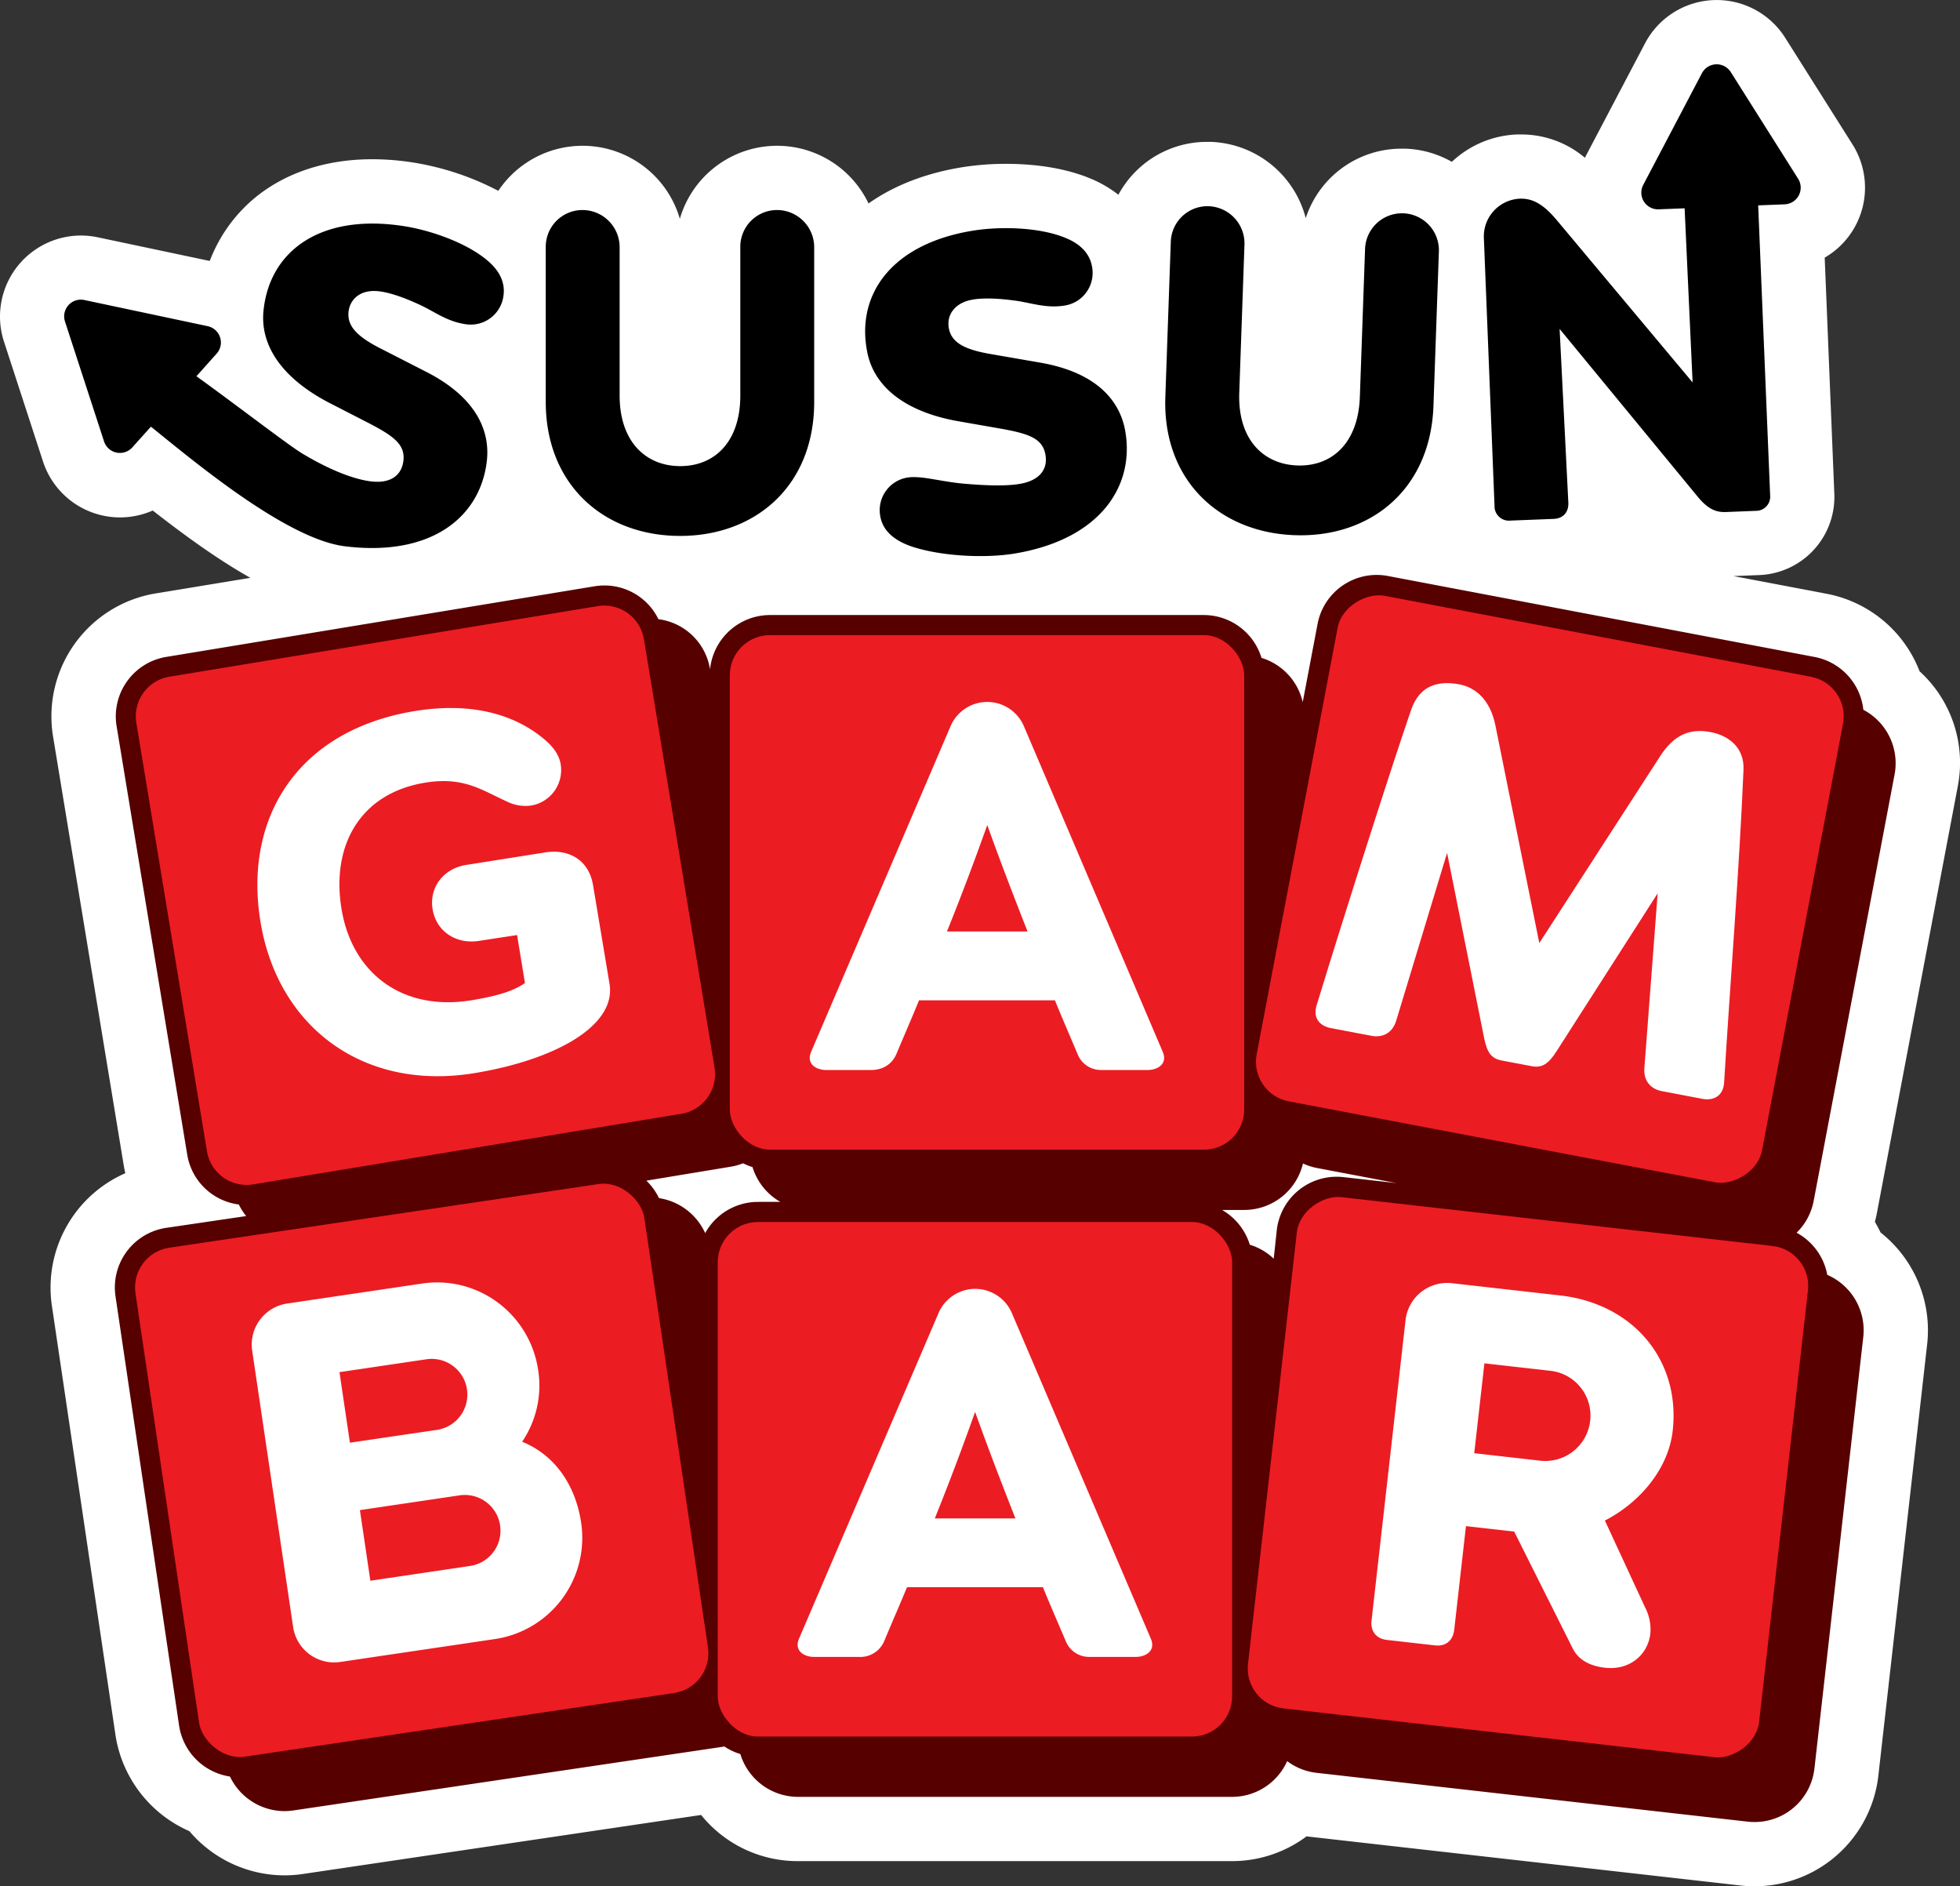
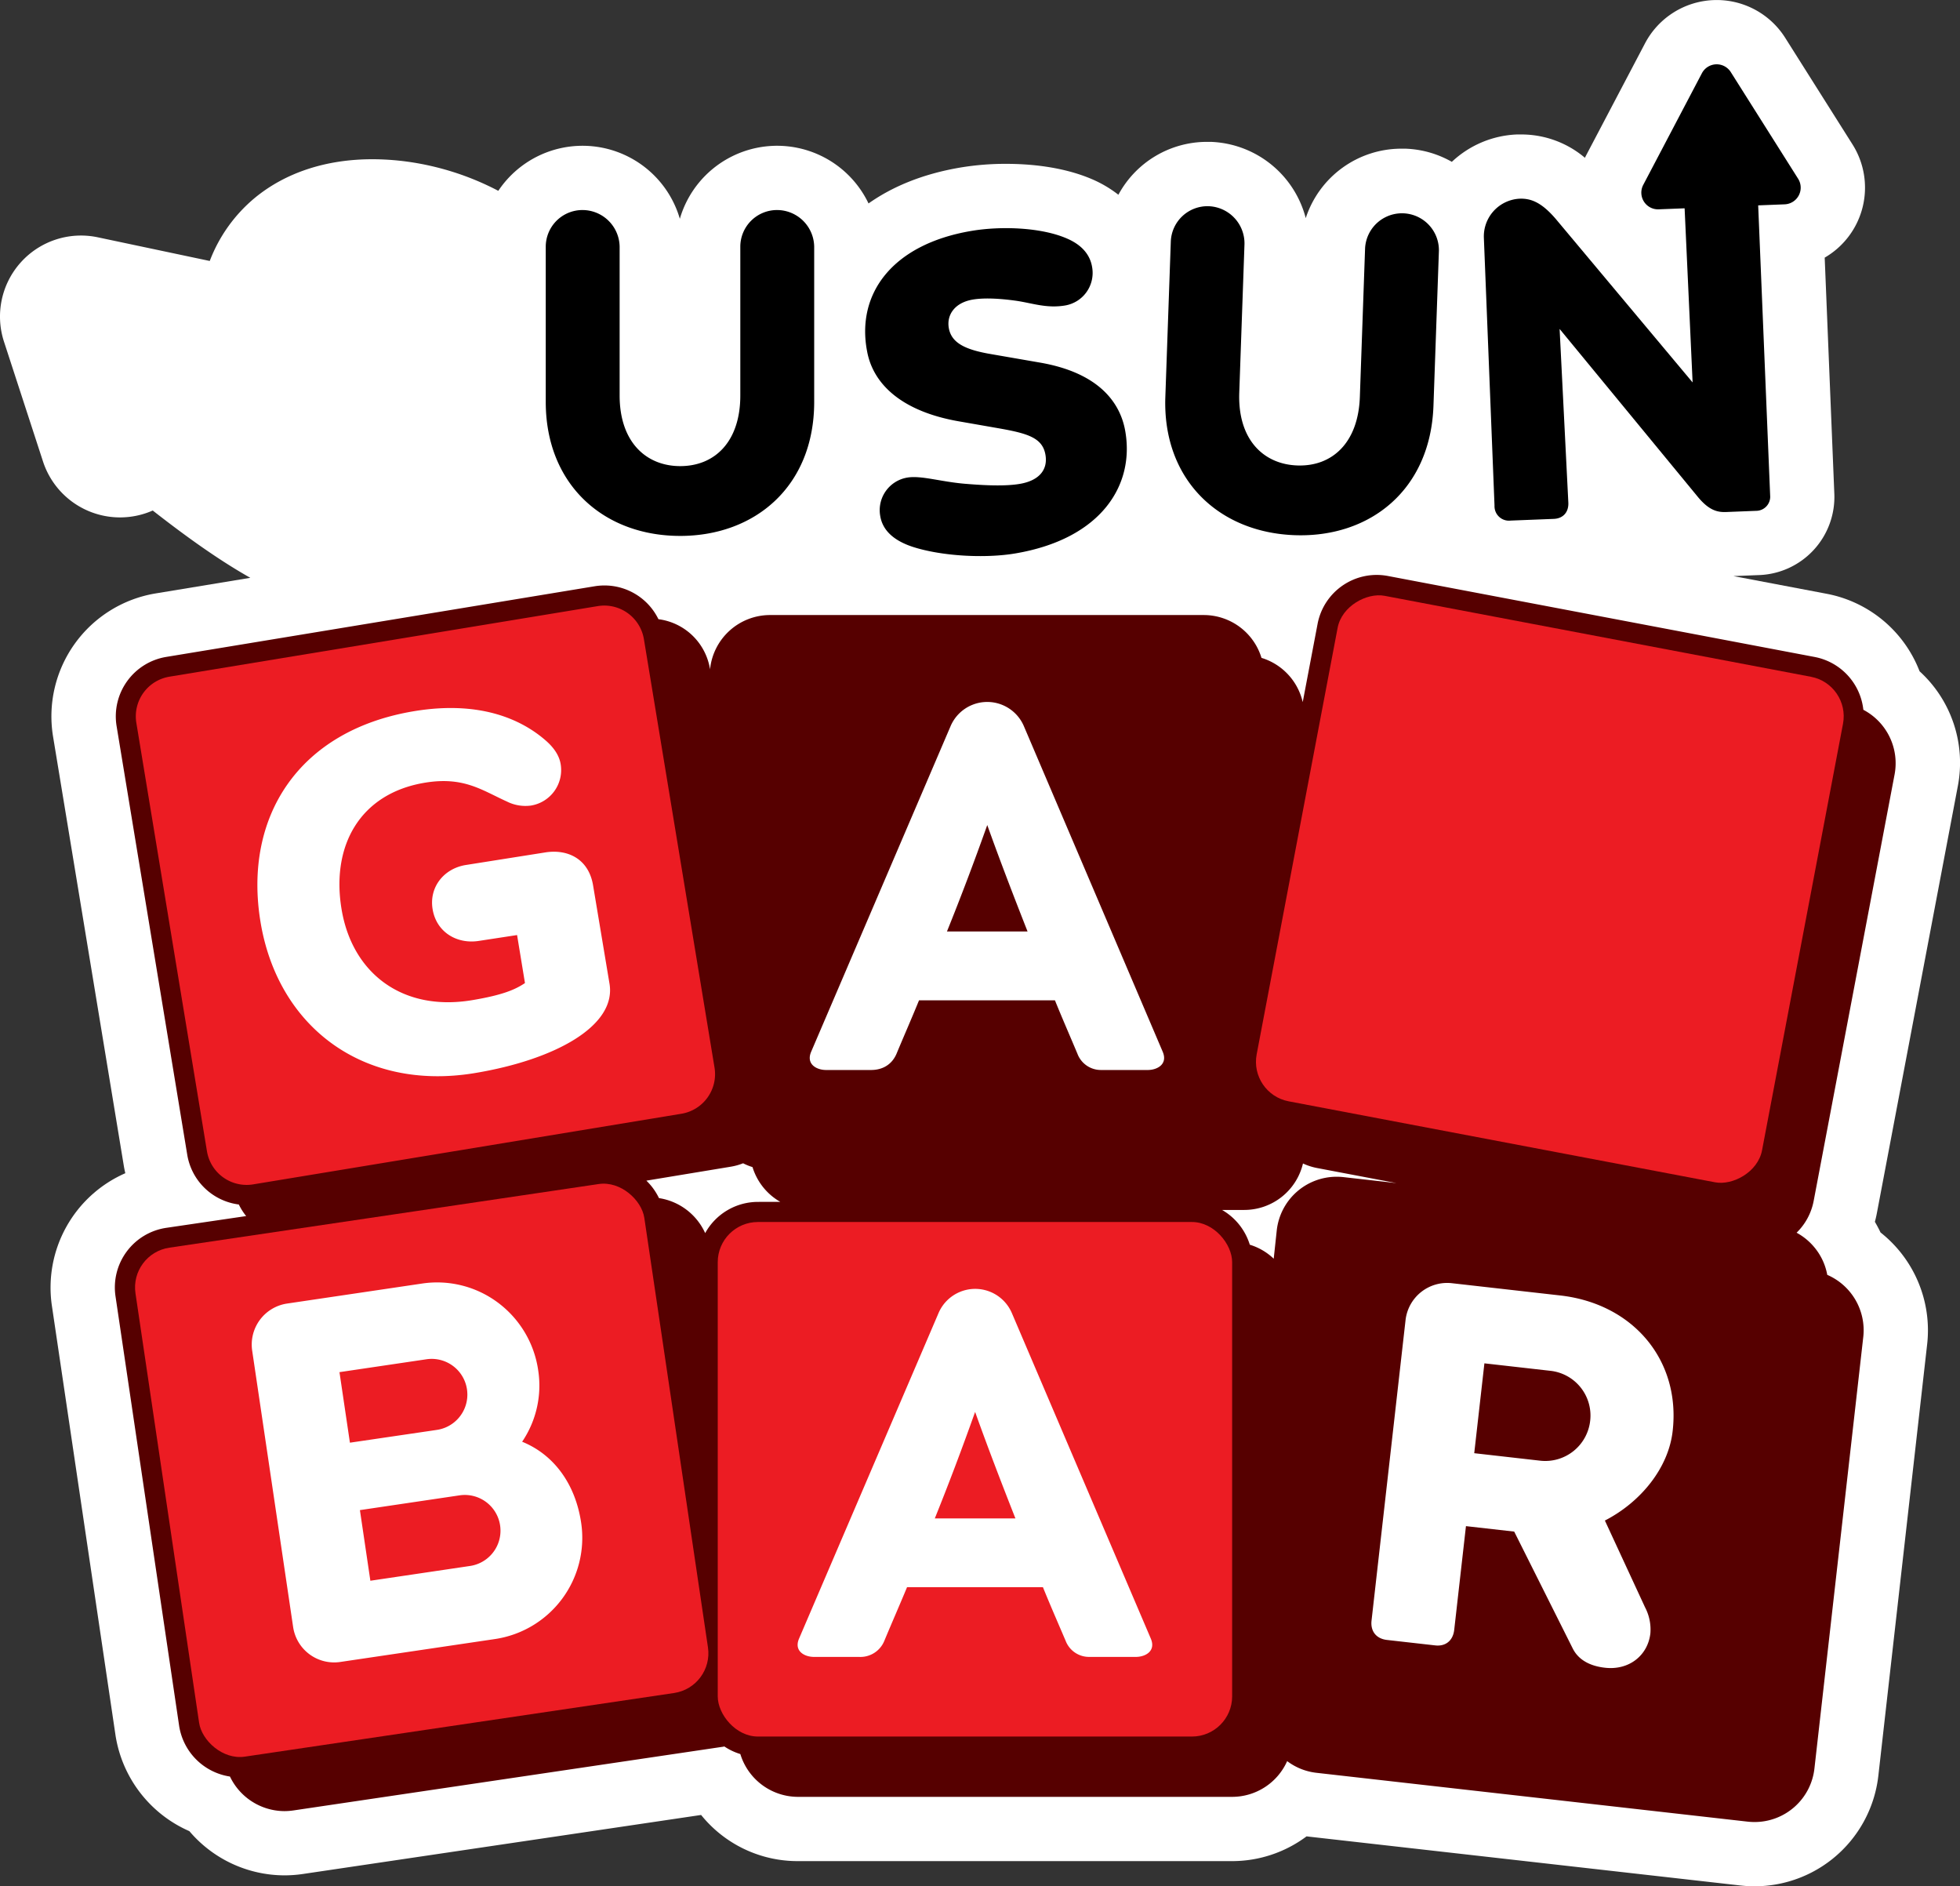
<svg xmlns="http://www.w3.org/2000/svg" viewBox="0 0 694 667.74">
  <rect x="0" y="0" width="694" height="667.74" fill="#333333" stroke="none" />
  <defs>
    <style>.cls-1{fill:#fff;}.cls-2{fill:#560000;}.cls-3{fill:#ec1c23;}</style>
  </defs>
  <g id="Layer_2" data-name="Layer 2">
    <g id="Layer_4" data-name="Layer 4">
      <path class="cls-1" d="M693.21,278.39a43.82,43.82,0,0,0-13.52-40.76,44.06,44.06,0,0,0-32.92-27.44l-33-6.26,8.88-.35a27.68,27.68,0,0,0,26.84-29.06L646.09,91.2a28.64,28.64,0,0,0,9.84-40.09L632.09,13.36a28.68,28.68,0,0,0-49.63,2L561.69,54.86c-.17.32-.33.64-.49,1a34.83,34.83,0,0,0-22.59-8.26l-1.48,0a35.7,35.7,0,0,0-23.06,9.69,35.7,35.7,0,0,0-16.47-4.66c-.42,0-.84,0-1.26,0a35.62,35.62,0,0,0-34,24.59,36.08,36.08,0,0,0-33.59-27q-.63,0-1.26,0A35.63,35.63,0,0,0,396,68.94a42.2,42.2,0,0,0-9.53-5.59C376,58.91,364.24,58,356.21,58a97,97,0,0,0-16,1.28c-14.31,2.4-24.88,7.24-32.68,12.74a35.87,35.87,0,0,0-66.81,5.43,35.88,35.88,0,0,0-64.28-9.9,98.14,98.14,0,0,0-32.16-10.32,92.65,92.65,0,0,0-12.48-.86h0c-16.26,0-30.59,4.69-41.44,13.57A53.92,53.92,0,0,0,74.27,92.38L34.61,84A28.68,28.68,0,0,0,1.4,120.91l13.83,42.46a28.69,28.69,0,0,0,38.85,17.35c11.27,8.8,23,17.31,34.55,23.82l-33.48,5.52a44.11,44.11,0,0,0-36.36,50.69l25,151.64c.16,1,.36,2,.58,2.92a44.19,44.19,0,0,0-26,46.9l22.52,152a44.49,44.49,0,0,0,26.16,34,44.29,44.29,0,0,0,33.62,15.65,45.35,45.35,0,0,0,6.48-.47l141.1-20.91a43.87,43.87,0,0,0,34.32,16.34H436.28a44.07,44.07,0,0,0,26.36-8.77l.95.12,152.7,17.28a44.12,44.12,0,0,0,48.8-38.87l17.28-152.71a44.14,44.14,0,0,0-16.51-39.59c-.61-1.29-1.29-2.55-2-3.77q.42-1.56.72-3.15Z" />
      <path class="cls-2" d="M670.84,274.14a21.38,21.38,0,0,0-11.06-22.88,21.38,21.38,0,0,0-17.26-18.7l-151-28.65a21.31,21.31,0,0,0-25,17l-5.25,27.63a21.37,21.37,0,0,0-14.6-15.66,21.38,21.38,0,0,0-20.42-15.16H272.64a21.37,21.37,0,0,0-21.24,19.34l0-.2a21.23,21.23,0,0,0-18.26-17.67A21.25,21.25,0,0,0,214,207.25h0a21.63,21.63,0,0,0-3.49.29l-151.63,25a21.33,21.33,0,0,0-17.59,24.53l25,151.64a21.24,21.24,0,0,0,18.27,17.67,21.73,21.73,0,0,0,2.6,4.1L58.9,434.64a21.33,21.33,0,0,0-18,24.24l22.52,152a21.47,21.47,0,0,0,18,18,21.49,21.49,0,0,0,19.26,12.24,22.11,22.11,0,0,0,3.14-.23l152-22.53c.22,0,.44-.09.65-.13a21.41,21.41,0,0,0,5.67,2.69,21.38,21.38,0,0,0,20.42,15.15H436.28a21.35,21.35,0,0,0,19.48-12.65,21.11,21.11,0,0,0,10.39,4.14l152.7,17.29a21.93,21.93,0,0,0,2.42.13A21.31,21.31,0,0,0,642.46,626l17.29-152.71a21.37,21.37,0,0,0-12.75-22,21.12,21.12,0,0,0-4.31-9.44,21.36,21.36,0,0,0-6.55-5.48,21.27,21.27,0,0,0,6.05-11.27ZM268.37,425.46a21.36,21.36,0,0,0-18.68,11.05,21.54,21.54,0,0,0-16.36-12.39,21.55,21.55,0,0,0-4.46-6.18L258.76,413a21.31,21.31,0,0,0,4.36-1.21,20.54,20.54,0,0,0,3.33,1.35,21.41,21.41,0,0,0,9.82,12.3Zm207.32-8.77a21.62,21.62,0,0,0-2.41-.13h0a21.33,21.33,0,0,0-21.2,18.94L451,445.57a21.22,21.22,0,0,0-8.47-4.95,21.47,21.47,0,0,0-9.82-12.31h7.89a21.37,21.37,0,0,0,20.76-16.45,21.32,21.32,0,0,0,4.94,1.6l28.19,5.35Z" />
      <path class="cls-3" d="M228,226.28a14.23,14.23,0,0,0-16.36-11.72L60,239.54A14.23,14.23,0,0,0,48.28,255.9l25,151.63a14.24,14.24,0,0,0,16.36,11.73l151.63-25A14.22,14.22,0,0,0,253,377.92Z" />
-       <rect class="cls-3" x="258.41" y="224.83" width="182.14" height="182.14" rx="14.23" />
      <rect class="cls-3" x="457.66" y="223.63" width="182.14" height="182.14" rx="14.23" transform="translate(137.24 795.12) rotate(-79.25)" />
      <rect class="cls-3" x="58.23" y="429.43" width="182.14" height="182.14" rx="14.23" transform="translate(-74.67 27.5) rotate(-8.43)" />
      <rect class="cls-3" x="254.14" y="432.58" width="182.14" height="182.14" rx="14.23" />
-       <rect class="cls-3" x="449.94" y="431.82" width="182.14" height="182.14" rx="14.23" transform="translate(-39.41 1001.66) rotate(-83.54)" />
-       <path d="M172.37,163.29c1.15-9.85-2.76-22.18-21.64-31.76l-15.65-8c-8.44-4.25-12.36-8.06-11.64-13.37.6-4.51,4.5-7.92,11.1-7,4.67.62,10.58,3.06,14.89,5.11,5.08,2.49,9.24,5.67,15.68,6.53a11.67,11.67,0,0,0,13.17-10.2c.61-4.51-1.29-8.69-5.71-12.4-7.36-6.24-20.49-11-31.28-12.4C113,76,95.62,89.05,93.35,109.56c-1.41,11.78,5.47,24,23.88,33.37l13,6.67c9,4.66,13.39,7.7,12.59,13.66-.69,5.15-4.69,8.06-11.77,7.11-5.31-.72-13.31-3.43-23.94-9.78-4.92-2.93-23.6-17.37-37.56-27.4l7.15-8a5.91,5.91,0,0,0-3.17-9.73l-43.68-9.26a5.91,5.91,0,0,0-6.84,7.61l13.83,42.45a5.91,5.91,0,0,0,10,2.13l6.6-7.35c14.2,11.39,47.79,39.82,68.76,42.35C153.06,197.16,170.07,182.81,172.37,163.29Z" />
      <path d="M240.85,189.71c26.48,0,47.44-17.55,47.44-47.45V87.35a13.18,13.18,0,0,0-13.16-13,13,13,0,0,0-13,13V140c0,16.25-8.94,25-21.28,25-12,0-21.45-8.45-21.45-25V87.35a13.18,13.18,0,0,0-13.16-13,13,13,0,0,0-13,13v54.91C193.24,171.51,213.71,189.71,240.85,189.71Z" />
      <path d="M368.33,128.37l-17.31-3c-9.33-1.57-14.19-4-15.08-9.33-.75-4.49,2-8.9,8.54-10,4.64-.78,11-.2,15.73.49,5.58.87,10.5,2.68,16.91,1.61a11.69,11.69,0,0,0,9.57-13.64c-.75-4.48-3.8-7.93-9.12-10.16-8.87-3.79-22.81-4.41-33.55-2.61-28.2,4.74-40.89,22.35-37,42.62,2.13,11.67,12.32,21.33,32.67,24.83l14.43,2.52c10,1.78,15.07,3.4,16.06,9.33.87,5.13-2.09,9.09-9.15,10.27-5.28.89-12.76.49-18.77,0-8.84-.66-16-3.08-21-2.24a11.69,11.69,0,0,0-9.58,13.63c.78,4.65,4.23,8.51,11.56,10.91,10.44,3.35,25.72,4.08,36.14,2.33,30.6-5.13,42.55-24.27,39-43.61C396.58,142.58,389.19,132,368.33,128.37Z" />
      <path d="M458.48,189.45c26.47.93,48-15.87,49.08-45.74l1.93-54.89a13.08,13.08,0,0,0-26.14-.92l-1.85,52.61c-.57,16.24-9.81,24.69-22.15,24.26-12-.42-21.13-9.2-20.55-25.76l1.85-52.61A13.18,13.18,0,0,0,428,73a13,13,0,0,0-13.44,12.53l-1.93,54.88C411.55,169.59,431.37,188.5,458.48,189.45Z" />
      <path d="M621.78,180.83a5,5,0,0,0,5-5.4L622.54,72.7l9.38-.37a5.91,5.91,0,0,0,4.76-9.06L612.84,25.52a5.91,5.91,0,0,0-10.23.41L581.84,65.45a5.91,5.91,0,0,0,5.47,8.65l9.18-.36,2.83,61.64L550.84,77.47c-5-5.82-8.75-7.29-12.81-7.13a13.36,13.36,0,0,0-12.62,13.84l3.77,94.8a5.12,5.12,0,0,0,5.74,5.3l15.26-.6c3.25-.13,5.28-2.33,5.14-5.73l-3.09-61.51,49,59.52c3.93,4.72,6.88,5.41,10,5.29Z" />
      <path class="cls-1" d="M210,313.42c-1.55-9.38-9-13-17.12-11.64l-28,4.43c-7.77,1.28-13,7.89-11.7,15.65,1.31,7.94,8.34,12.35,16.13,11.25L183.09,331l2.79,17c-3.34,2.22-7.65,4.22-18.84,6.07-24.73,4.07-42.39-9.71-46.11-32.27s6.61-40.95,29.53-44.73c13.72-2.26,20.09,2.62,29.1,6.7a14.6,14.6,0,0,0,8.39,1.4,12.73,12.73,0,0,0,10.56-14.72c-.48-2.89-2.22-5.57-5-8.07-9.34-8.29-24.43-14.33-46.81-10.64-41.16,6.78-60.56,37.6-54.46,74.61,6.13,37.19,36.4,60,75.76,53.53,28.34-4.67,50.29-16.63,47.82-31.62Z" />
      <path class="cls-1" d="M362.56,257.11a14.11,14.11,0,0,0-26,0L287.19,372.37c-1.83,4.39,2,6.4,5.3,6.4h15.92c4,0,7.32-1.83,9-5.67,2.74-6.58,5.48-12.8,8-19h48.12c2.74,6.76,5.49,13,8,19a8.88,8.88,0,0,0,8.23,5.67h16.65c3.29,0,7.14-2,5.31-6.4ZM335.3,329.74c4.94-12.25,9.52-24.33,14.27-37.68,4.58,12.8,9.52,25.61,14.27,37.68Z" />
-       <path class="cls-1" d="M605.73,259.16c-7.37-1.4-13,.88-18,8.68l-42.69,66-15.55-77.06c-1.81-9.1-7.13-13.46-12.7-14.51-7.55-1.44-14.2.28-17.2,9.21-7,20.27-23.13,70.84-33.42,104.45-1.49,4.93,1.76,7.41,5,8l14.56,2.76c3.23.62,7.17-.5,8.66-5.43l18-59.35,13.09,65.43c1.06,5.23,2.51,7.37,6.29,8.08l10.6,2c3.6.68,5.92-.74,8.85-5.4l35.73-55.79L582.25,378c-.42,5.13,2.83,7.61,6.07,8.23L602.88,389c3.23.62,7.17-.5,7.59-5.64,2-33.31,5.39-75.51,6.87-110.79C617.73,264.6,612,260.35,605.73,259.16Z" />
      <path class="cls-1" d="M184.88,510.36a35.44,35.44,0,0,0,5.69-25.25,36.34,36.34,0,0,0-14.27-24,36,36,0,0,0-26.89-6.74l-47.78,7.08A14.68,14.68,0,0,0,89.29,478.1L103.8,576a14.68,14.68,0,0,0,16.62,12.33l54.84-8.12a36.22,36.22,0,0,0,30.52-41.14C203.77,525.5,196.29,515,184.88,510.36ZM120.2,485.73,151,481.17a12.63,12.63,0,0,1,3.7,25L123.9,510.7Zm46.23,68.61-35.29,5.23-3.7-25,35.29-5.23a12.63,12.63,0,0,1,3.7,25Z" />
      <path class="cls-1" d="M358.3,464.86a14.12,14.12,0,0,0-26,0l-49.4,115.26c-1.83,4.39,2,6.41,5.3,6.41h15.92a9.15,9.15,0,0,0,9-5.68c2.74-6.58,5.48-12.8,8.05-19h48.11c2.75,6.77,5.49,13,8.05,19a8.87,8.87,0,0,0,8.23,5.68H402.2c3.3,0,7.14-2,5.31-6.41ZM331,537.5c4.94-12.26,9.51-24.34,14.27-37.69,4.57,12.8,9.51,25.61,14.27,37.69Z" />
      <path class="cls-1" d="M552.43,458.58l-38.36-4.34a14.84,14.84,0,0,0-16.37,12.88L485.64,573.65c-.43,3.81,1.67,6.45,5.48,6.88l17.09,1.93c3.64.41,6.27-1.68,6.7-5.5l4.16-36.72,17.08,1.93,20.73,41.38c2.25,4.49,6.83,6.3,11.38,6.81,8.54,1,15.22-4.35,16.11-12.17a16.92,16.92,0,0,0-1.9-9.24l-14.21-30.69c12.91-6.64,22.57-18.81,24-31.71C595.11,481.64,578.42,461.52,552.43,458.58Zm10.63,44.29a16,16,0,0,1-17.62,14.21L522,514.42l3.6-31.81L549,485.26A15.93,15.93,0,0,1,563.06,502.87Z" />
    </g>
  </g>
</svg>